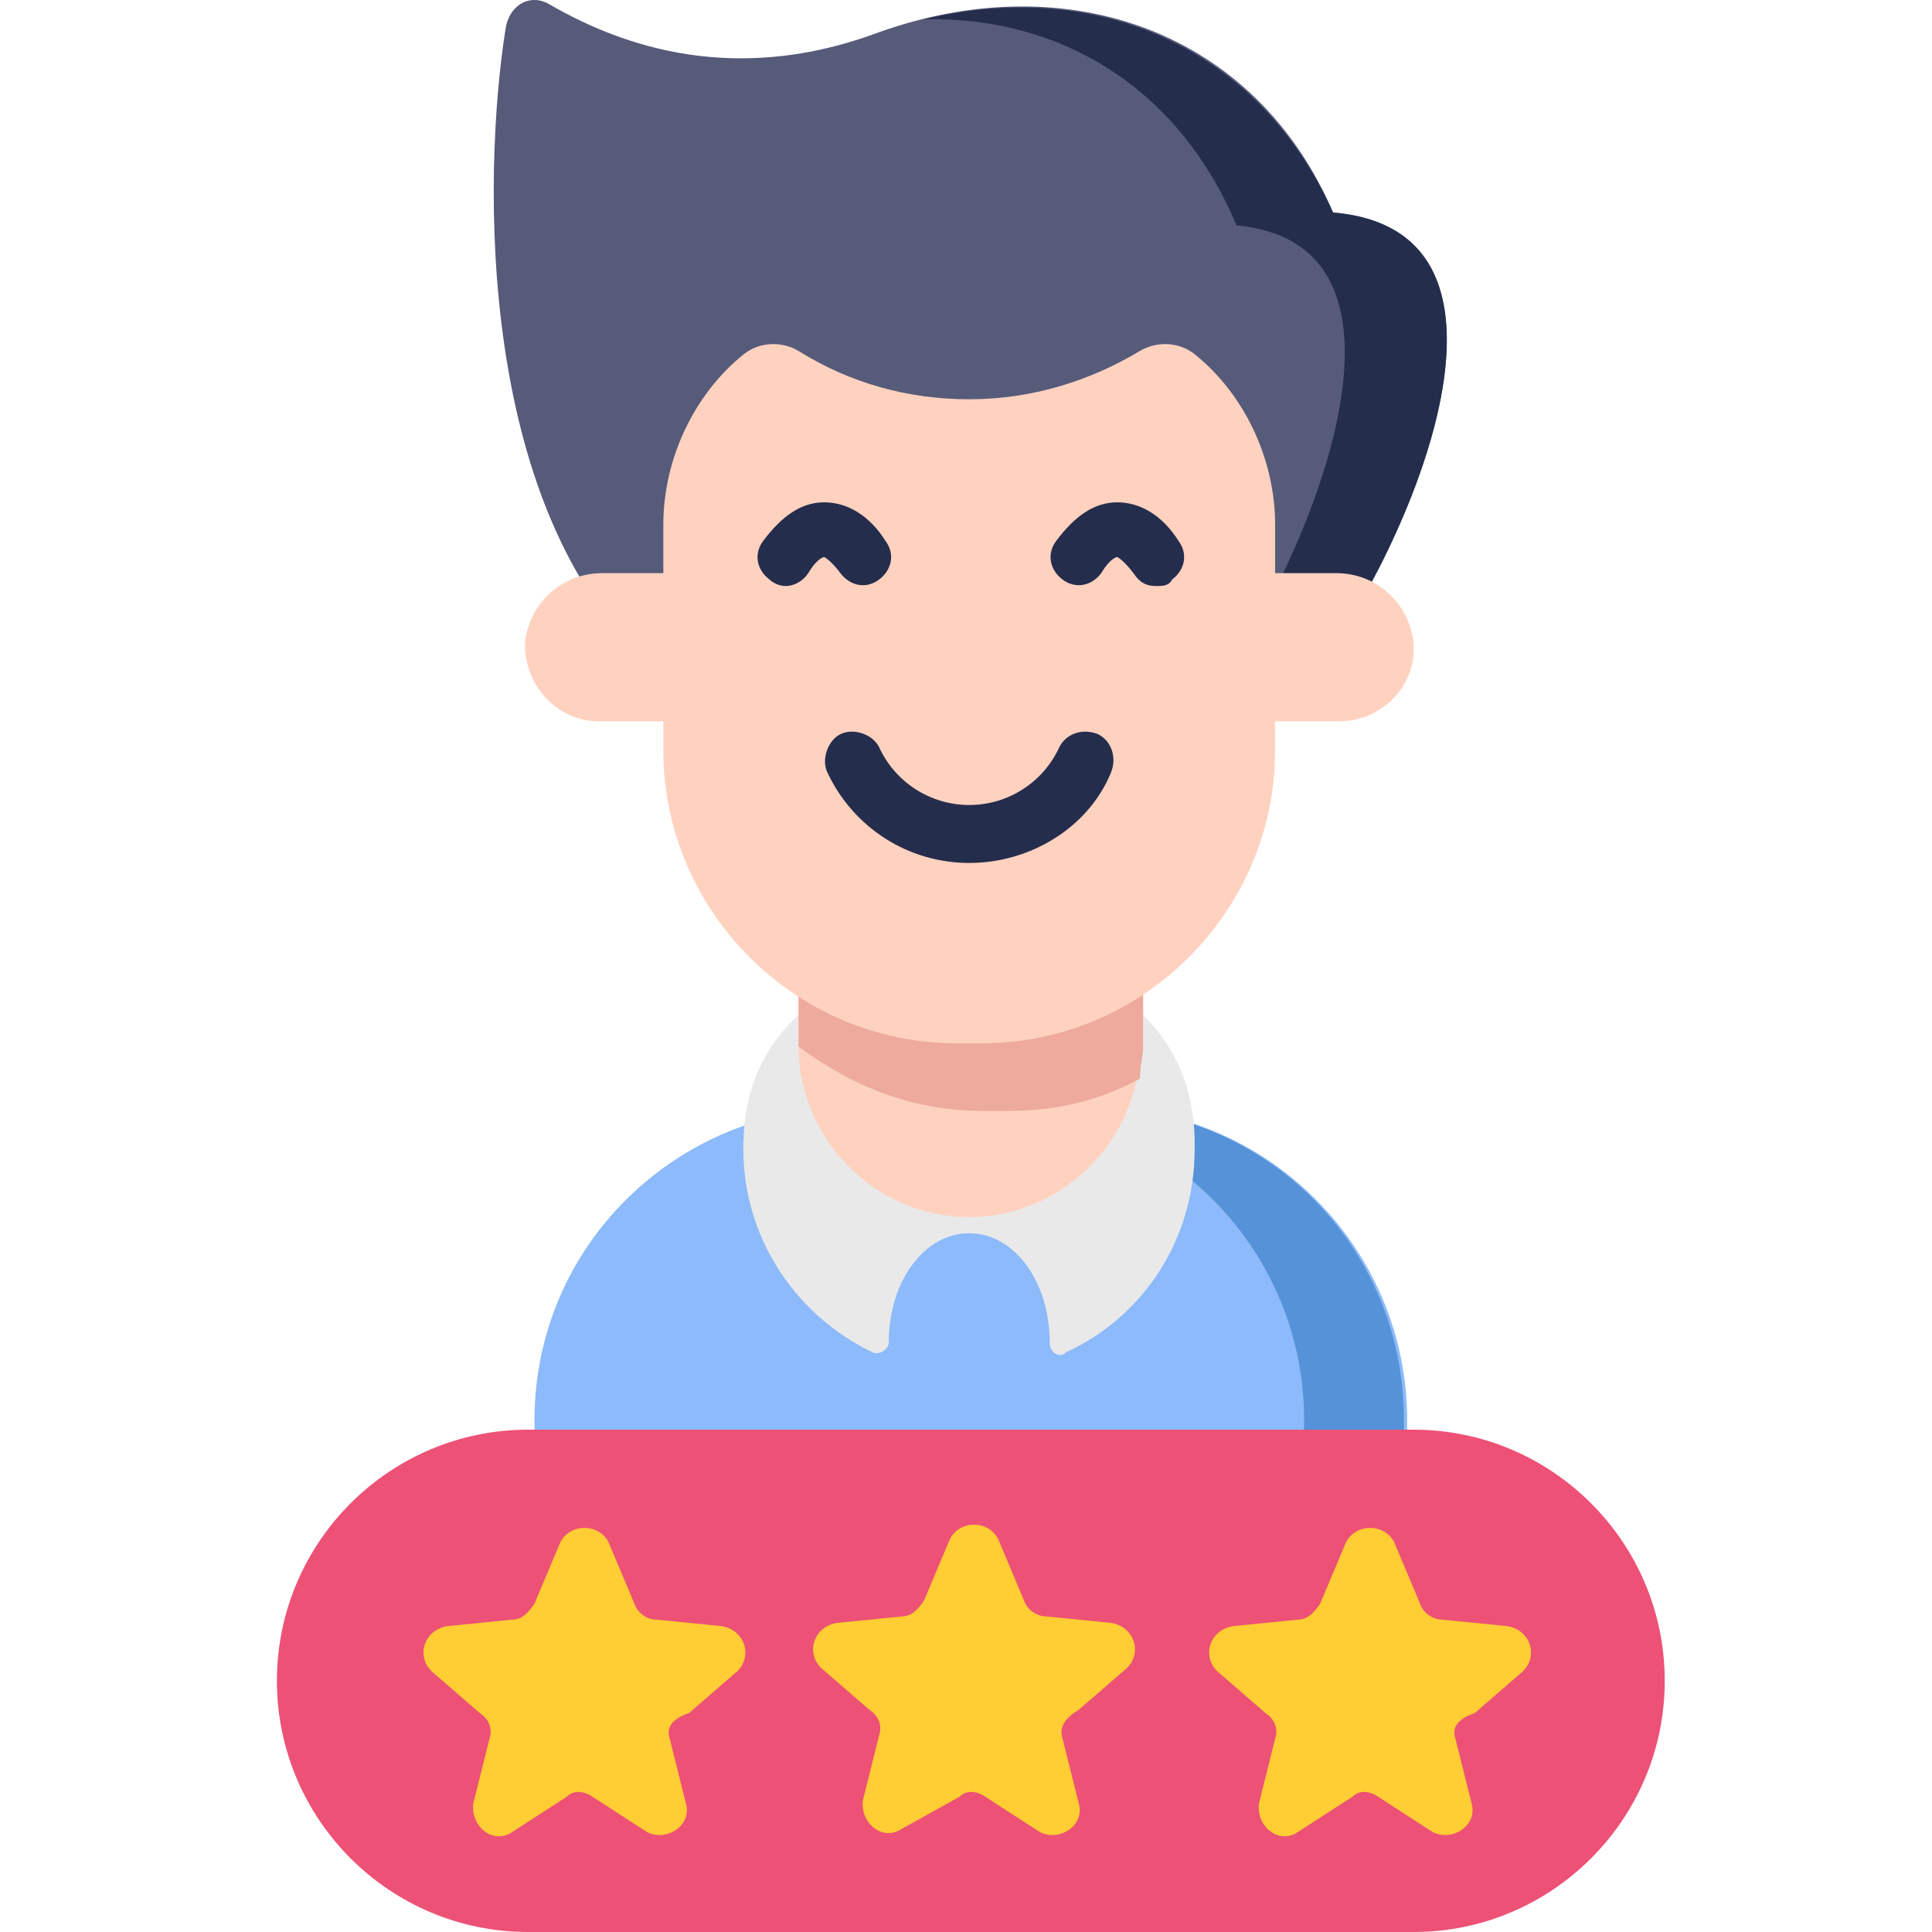
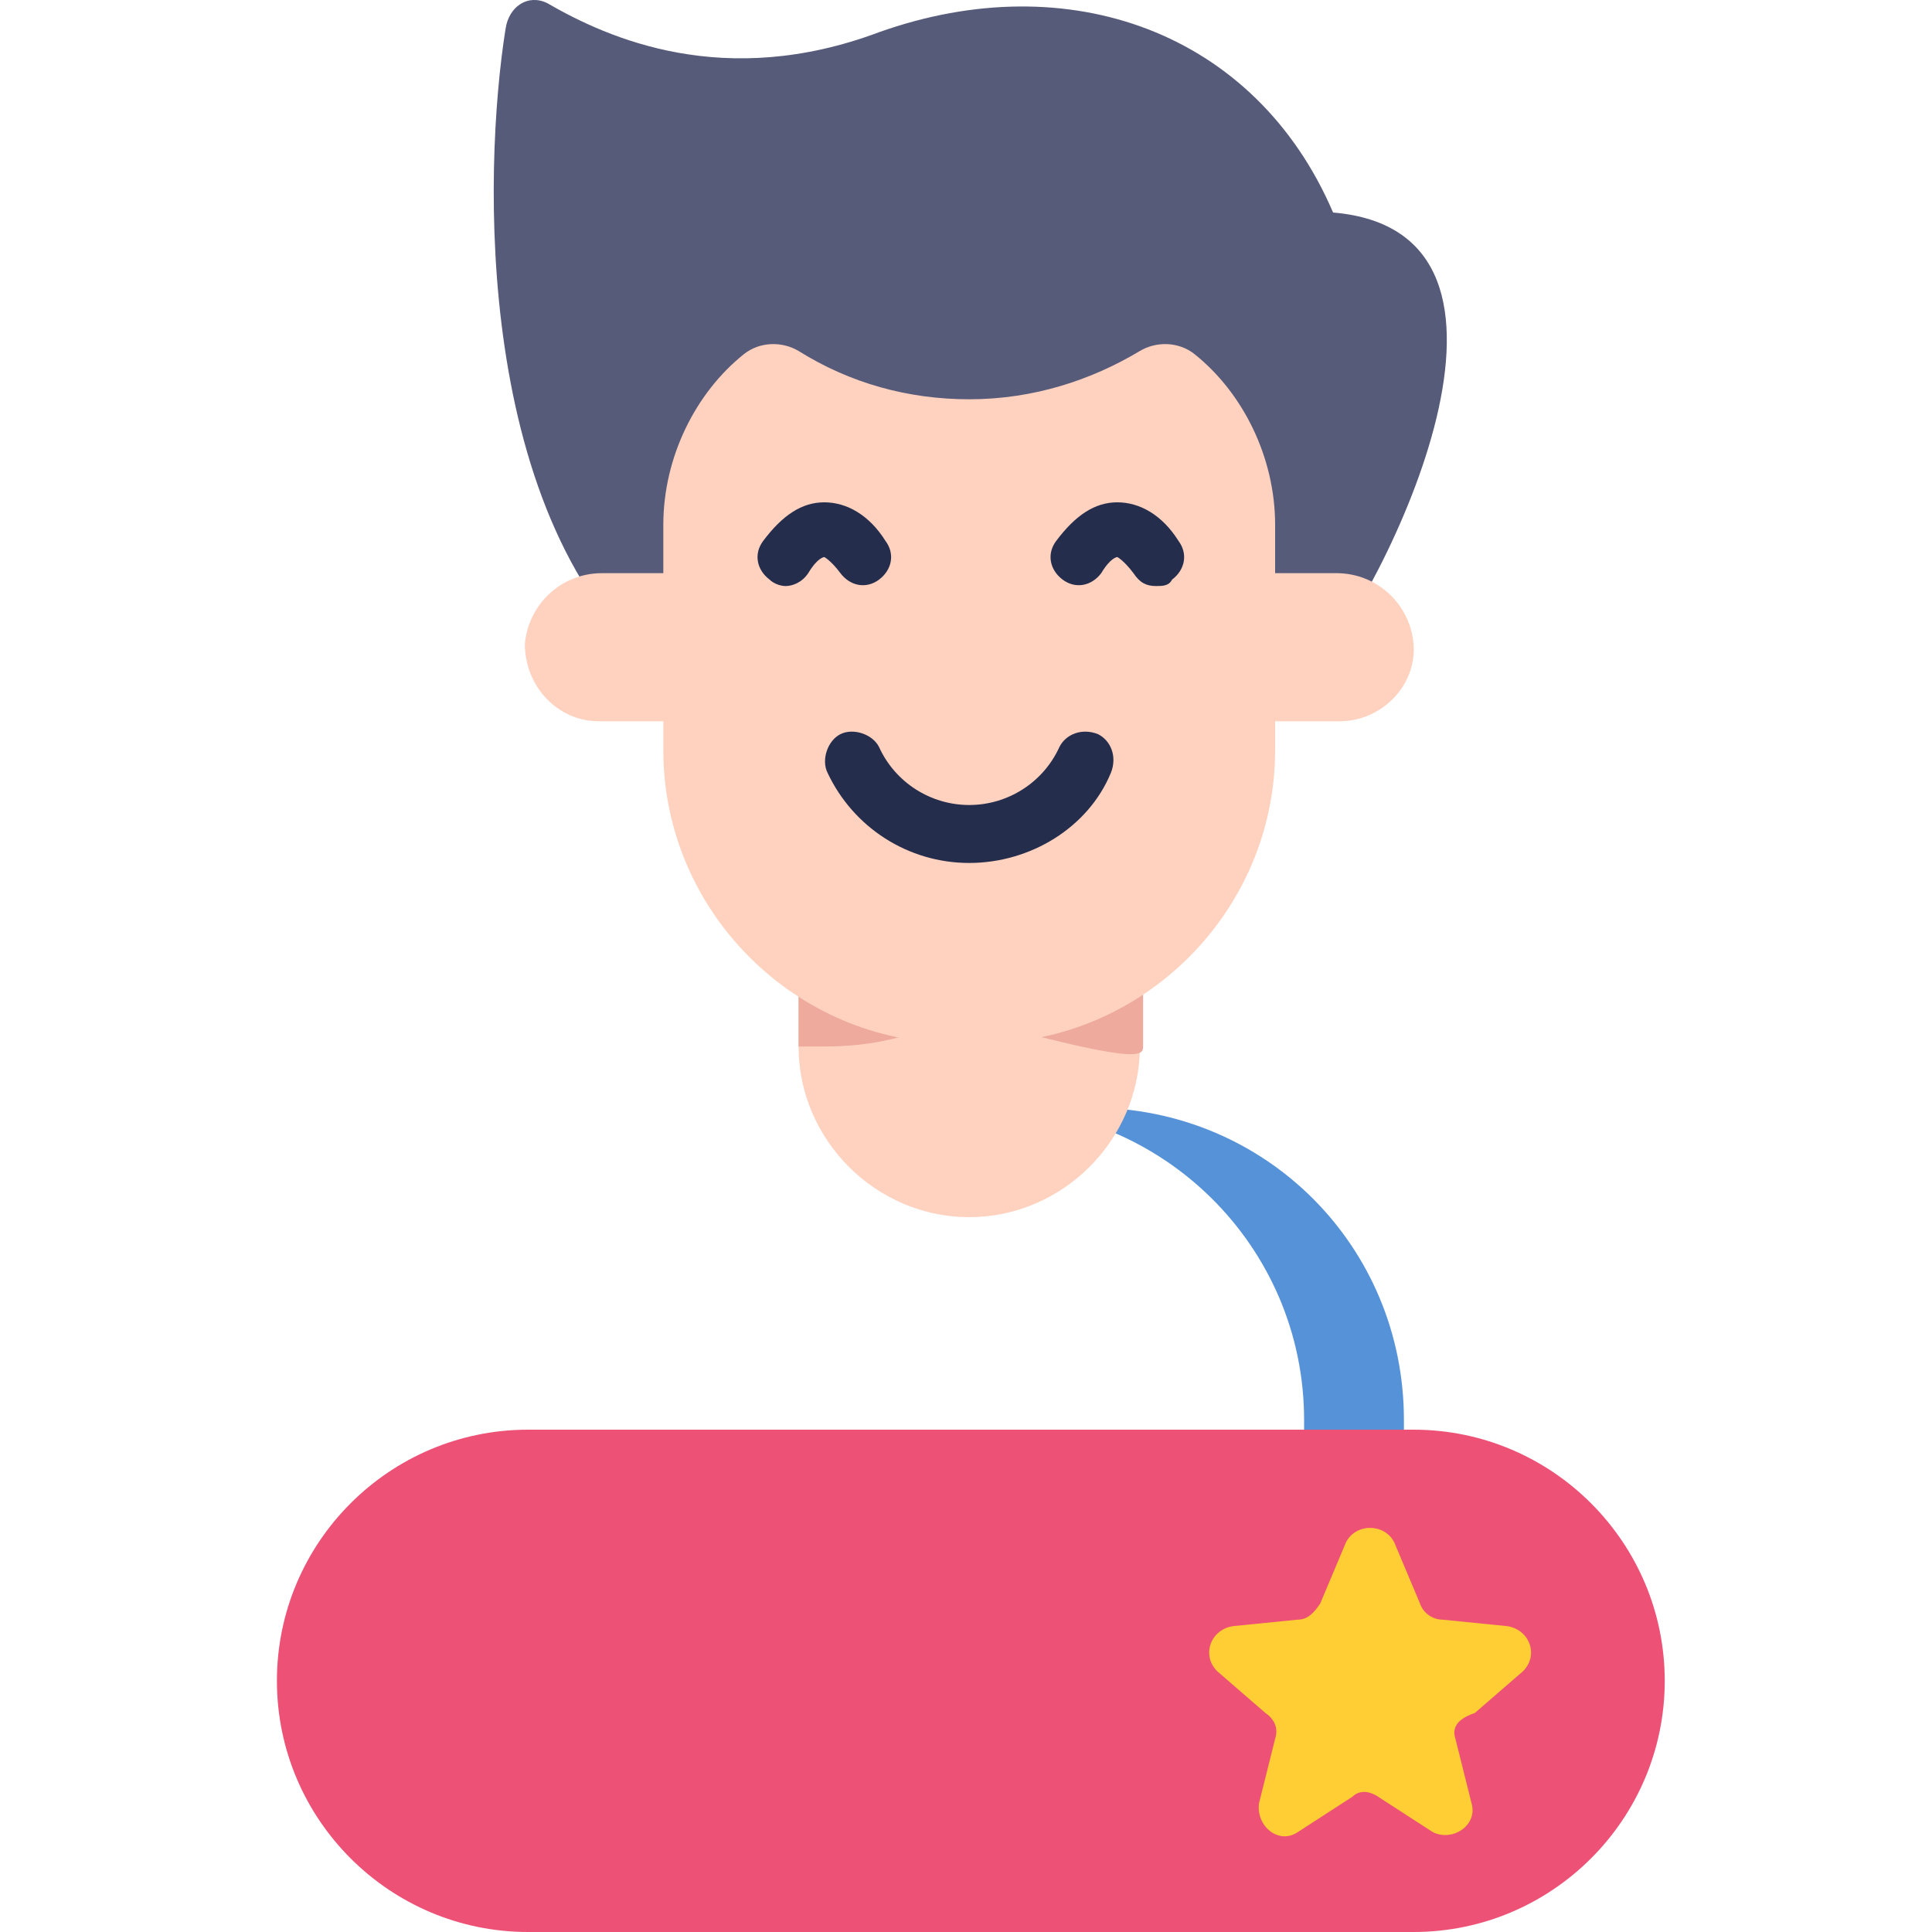
<svg xmlns="http://www.w3.org/2000/svg" version="1.1" id="Layer_1" x="0px" y="0px" width="60px" height="60px" viewBox="0 0 60 60" style="enable-background:new 0 0 60 60;" xml:space="preserve">
  <style type="text/css">
	.st0{fill:#8CBAFA;}
	.st1{fill:#5692D8;}
	.st2{fill:#E9E9EA;}
	.st3{fill:#575B7A;}
	.st4{fill:#252D4C;}
	.st5{fill:#FFD2C0;}
	.st6{fill:#EDAA9D;}
	.st7{fill:#ED5176;}
	.st8{fill:#FFCD34;}
</style>
-   <path class="st0" d="M16.6,44.1v4c0,0.8,0.6,1.4,1.4,1.4h24.3c0.8,0,1.4-0.6,1.4-1.4v-4c0-5.3-4.3-9.7-9.7-9.7h-7.6  C21,34.4,16.6,38.7,16.6,44.1z" />
  <path class="st1" d="M33.9,34.4h-3.1c5.3,0,9.7,4.3,9.7,9.7v4c0,0.8-0.6,1.4-1.4,1.4h3.1c0.8,0,1.4-0.6,1.4-1.4v-4  C43.6,38.7,39.3,34.4,33.9,34.4z" />
-   <path class="st2" d="M29.8,29.7c-3.6,0.2-6.5,2-6.7,5.5c-0.2,3,1.5,5.6,4,6.8c0.2,0.1,0.5-0.1,0.5-0.3c0,0,0,0,0,0  c0-1.9,1.1-3.4,2.5-3.4s2.5,1.5,2.5,3.4v0c0,0.3,0.3,0.5,0.5,0.3c2.4-1.1,4-3.5,4-6.3C37.2,31.6,33.8,29.5,29.8,29.7z" />
  <path class="st3" d="M41.4,6.6C39,1,33.2-1.1,27.3,1C22.5,2.8,18.9,1.2,17,0.1c-0.6-0.3-1.2,0.1-1.3,0.8C15,5.3,14.7,16.2,20.6,21  h20.1C43.1,18.2,48.5,7.2,41.4,6.6z" />
-   <path class="st4" d="M41.4,6.6c-2.3-5.1-7.3-7.3-12.7-6c4.2-0.1,7.9,2.1,9.7,6.4c6.5,0.6,2,10.7-0.4,14h2.7  C43.1,18.2,48.5,7.2,41.4,6.6z" />
  <path class="st5" d="M24.8,27.7v4.8c0,2.9,2.4,5.3,5.3,5.3s5.3-2.4,5.3-5.3v-4.8H24.8z" />
-   <path class="st6" d="M35.5,32.5v-4.8H24.8v4.8c1.6,1.2,3.5,2,5.7,2h0.8c1.5,0,2.8-0.3,4.1-1C35.4,33.1,35.5,32.8,35.5,32.5z" />
+   <path class="st6" d="M35.5,32.5v-4.8H24.8v4.8h0.8c1.5,0,2.8-0.3,4.1-1C35.4,33.1,35.5,32.8,35.5,32.5z" />
  <path class="st5" d="M41.5,17.8h-1.9v-1.5c0-2.1-1-4.1-2.5-5.3c-0.5-0.4-1.2-0.4-1.7-0.1c-1.5,0.9-3.3,1.5-5.3,1.5  c-1.9,0-3.7-0.5-5.3-1.5c-0.5-0.3-1.2-0.3-1.7,0.1c-1.5,1.2-2.5,3.2-2.5,5.3v1.5h-1.9c-1.3,0-2.3,1-2.4,2.2c0,1.3,1,2.4,2.3,2.4h2  v0.9c0,5,4.1,9.1,9.1,9.1h0.8c5,0,9.1-4.1,9.1-9.1v-0.9h2c1.3,0,2.4-1.1,2.3-2.4C43.8,18.8,42.8,17.8,41.5,17.8z" />
  <g>
    <path class="st4" d="M24.4,18.2c-0.2,0-0.4-0.1-0.5-0.2c-0.4-0.3-0.5-0.8-0.2-1.2c0.6-0.8,1.2-1.2,1.9-1.2c0.7,0,1.4,0.4,1.9,1.2   c0.3,0.4,0.2,0.9-0.2,1.2c-0.4,0.3-0.9,0.2-1.2-0.2c-0.3-0.4-0.5-0.5-0.5-0.5c0,0-0.2,0-0.5,0.5C24.9,18.1,24.6,18.2,24.4,18.2z" />
    <path class="st4" d="M35.9,18.2c-0.3,0-0.5-0.1-0.7-0.4c-0.3-0.4-0.5-0.5-0.5-0.5c0,0-0.2,0-0.5,0.5c-0.3,0.4-0.8,0.5-1.2,0.2   c-0.4-0.3-0.5-0.8-0.2-1.2c0.6-0.8,1.2-1.2,1.9-1.2c0.7,0,1.4,0.4,1.9,1.2c0.3,0.4,0.2,0.9-0.2,1.2C36.3,18.2,36.1,18.2,35.9,18.2z   " />
    <path class="st4" d="M30.1,26.8c-1.9,0-3.6-1.1-4.4-2.8c-0.2-0.4,0-1,0.4-1.2c0.4-0.2,1,0,1.2,0.4c0.5,1.1,1.6,1.8,2.8,1.8   s2.3-0.7,2.8-1.8c0.2-0.4,0.7-0.6,1.2-0.4c0.4,0.2,0.6,0.7,0.4,1.2C33.8,25.7,32,26.8,30.1,26.8z" />
  </g>
  <path class="st7" d="M43.9,60H16.4c-4.3,0-7.8-3.5-7.8-7.8s3.5-7.8,7.8-7.8h27.5c4.3,0,7.8,3.5,7.8,7.8S48.2,60,43.9,60z" />
-   <path class="st8" d="M20.8,54l0.5,2c0.2,0.7-0.6,1.2-1.2,0.9l-1.7-1.1c-0.3-0.2-0.6-0.2-0.8,0l-1.7,1.1c-0.6,0.4-1.3-0.2-1.2-0.9  l0.5-2c0.1-0.3,0-0.6-0.3-0.8l-1.5-1.3c-0.5-0.5-0.2-1.3,0.5-1.4l2-0.2c0.3,0,0.5-0.2,0.7-0.5l0.8-1.9c0.3-0.6,1.2-0.6,1.5,0  l0.8,1.9c0.1,0.3,0.4,0.5,0.7,0.5l2,0.2c0.7,0.1,1,0.9,0.5,1.4l-1.5,1.3C20.8,53.4,20.7,53.7,20.8,54z" />
-   <path class="st8" d="M33,54l0.5,2c0.2,0.7-0.6,1.2-1.2,0.9l-1.7-1.1c-0.3-0.2-0.6-0.2-0.8,0L28,56.8c-0.6,0.4-1.3-0.2-1.2-0.9l0.5-2  c0.1-0.3,0-0.6-0.3-0.8l-1.5-1.3c-0.5-0.5-0.2-1.3,0.5-1.4l2-0.2c0.3,0,0.5-0.2,0.7-0.5l0.8-1.9c0.3-0.6,1.2-0.6,1.5,0l0.8,1.9  c0.1,0.3,0.4,0.5,0.7,0.5l2,0.2c0.7,0.1,1,0.9,0.5,1.4l-1.5,1.3C33,53.4,32.9,53.7,33,54z" />
  <path class="st8" d="M45.2,54l0.5,2c0.2,0.7-0.6,1.2-1.2,0.9l-1.7-1.1c-0.3-0.2-0.6-0.2-0.8,0l-1.7,1.1c-0.6,0.4-1.3-0.2-1.2-0.9  l0.5-2c0.1-0.3,0-0.6-0.3-0.8l-1.5-1.3c-0.5-0.5-0.2-1.3,0.5-1.4l2-0.2c0.3,0,0.5-0.2,0.7-0.5l0.8-1.9c0.3-0.6,1.2-0.6,1.5,0  l0.8,1.9c0.1,0.3,0.4,0.5,0.7,0.5l2,0.2c0.7,0.1,1,0.9,0.5,1.4l-1.5,1.3C45.2,53.4,45.1,53.7,45.2,54z" />
</svg>